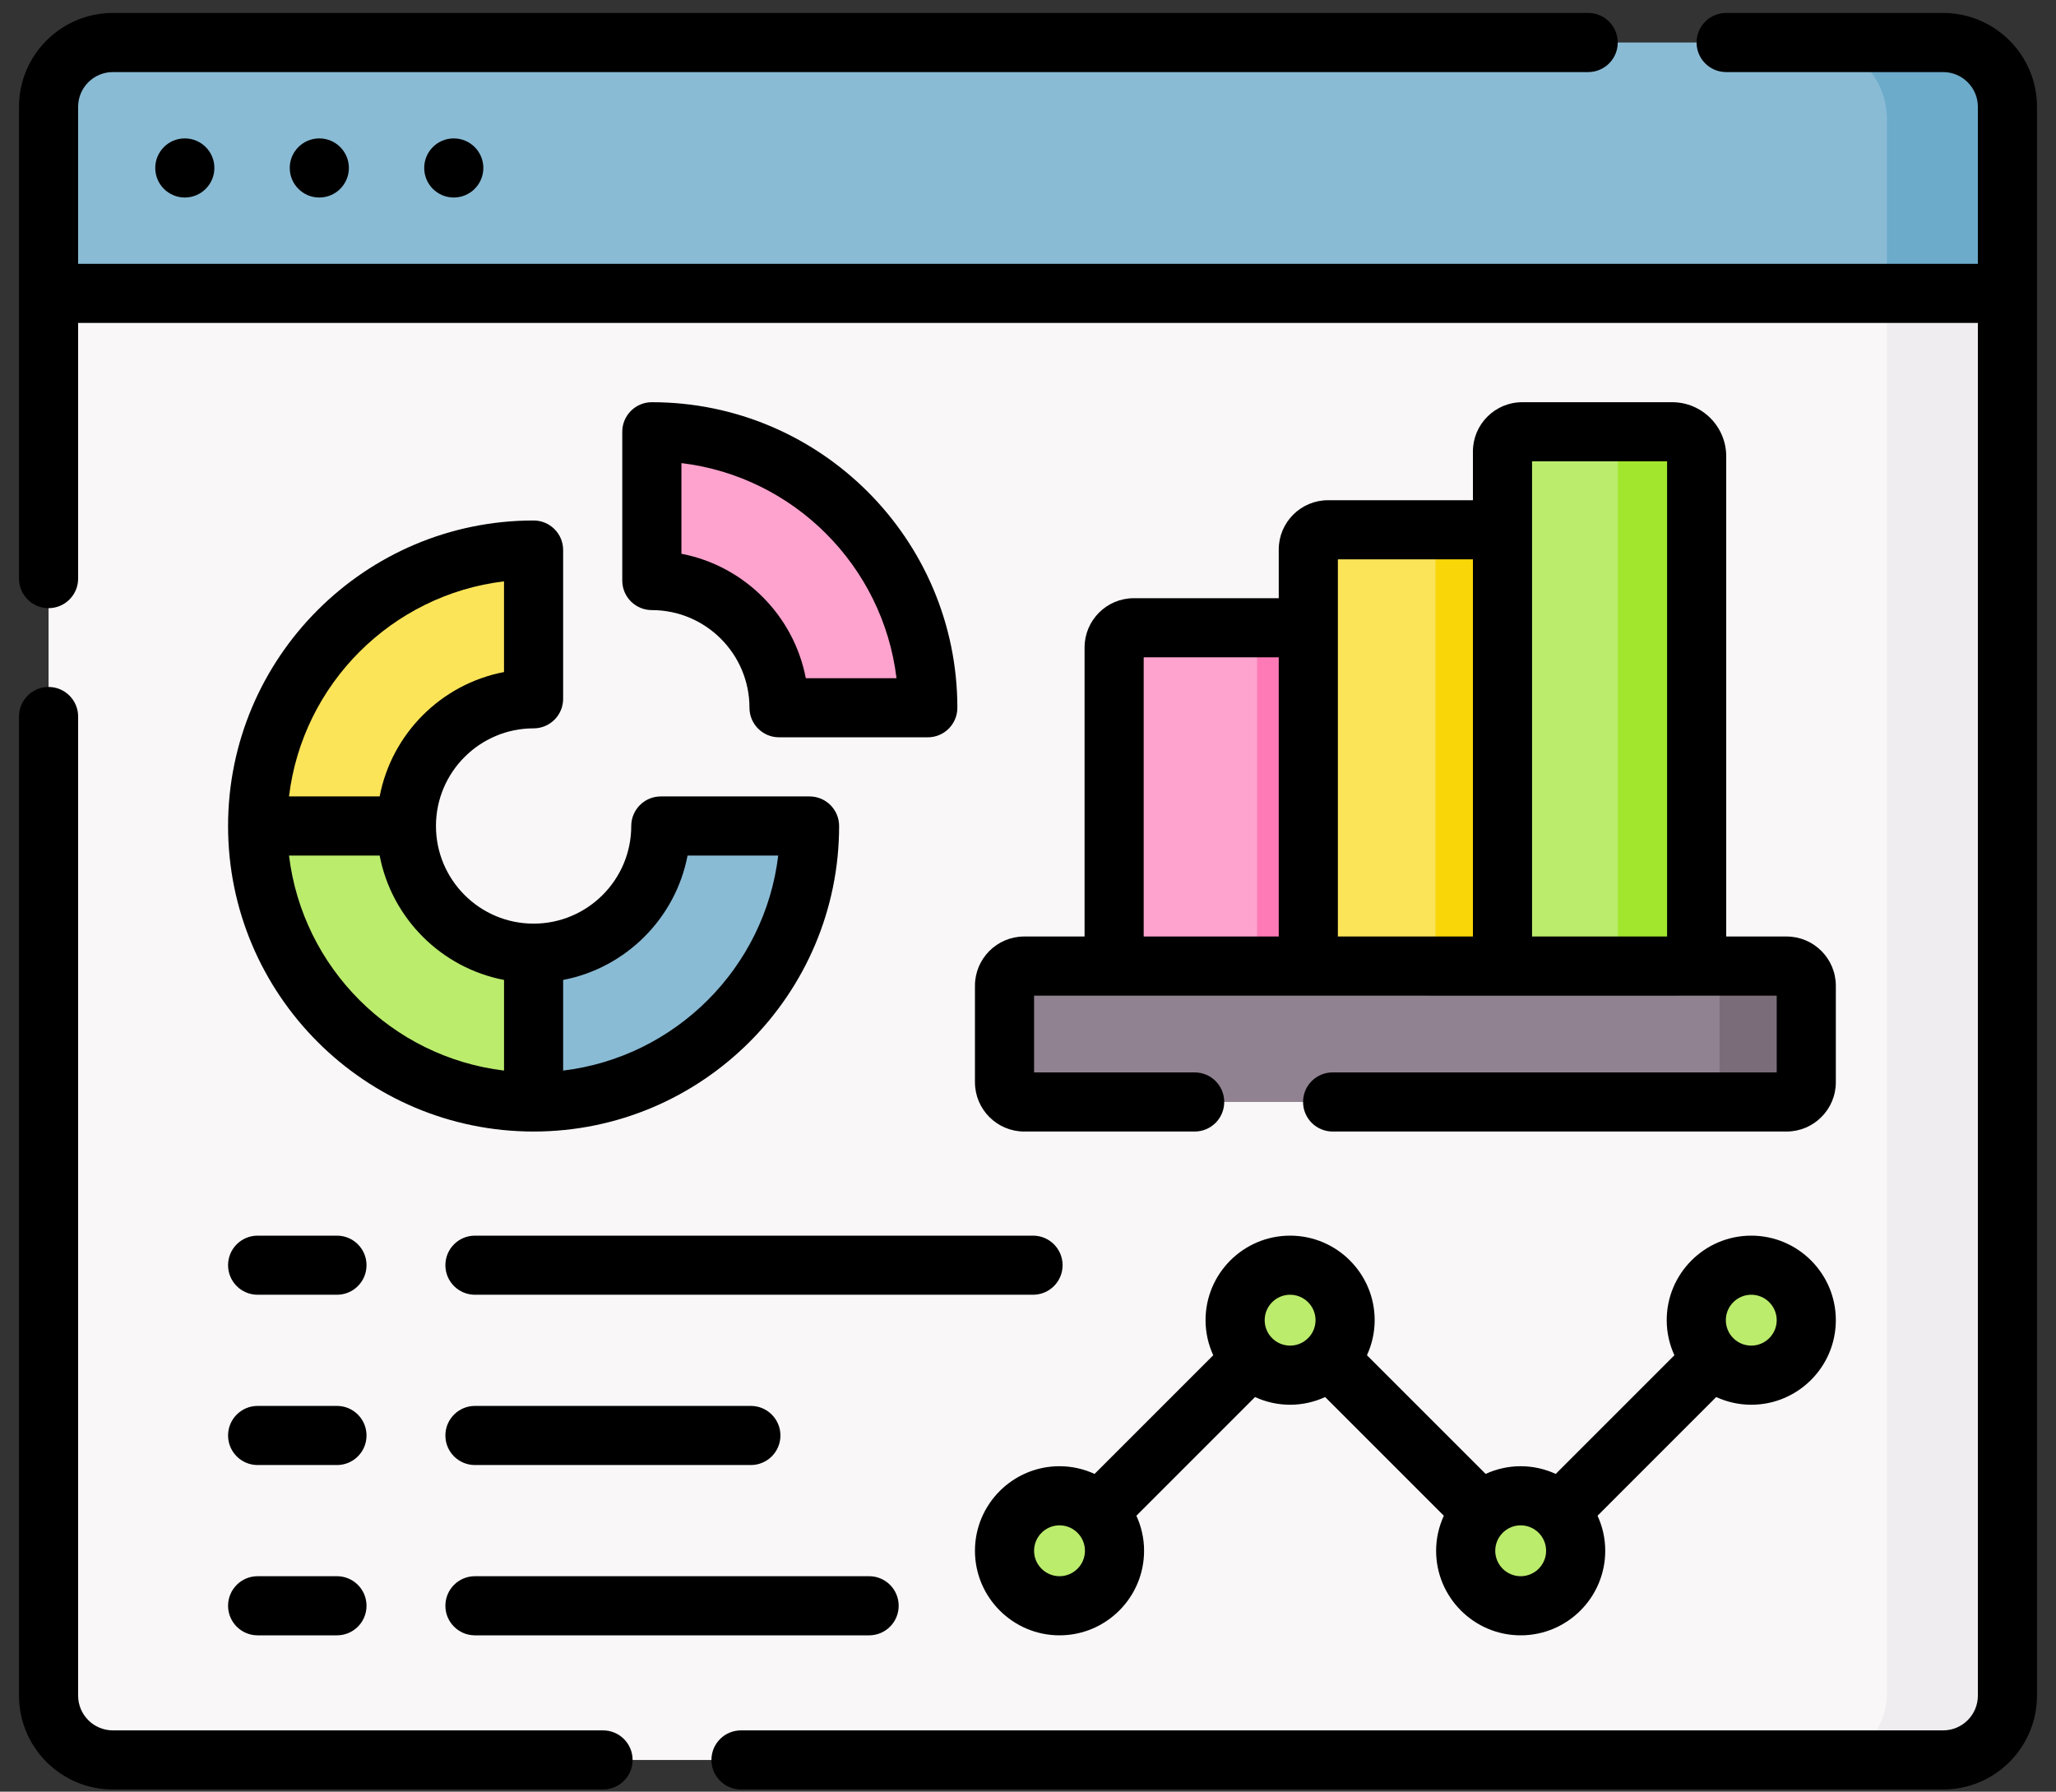
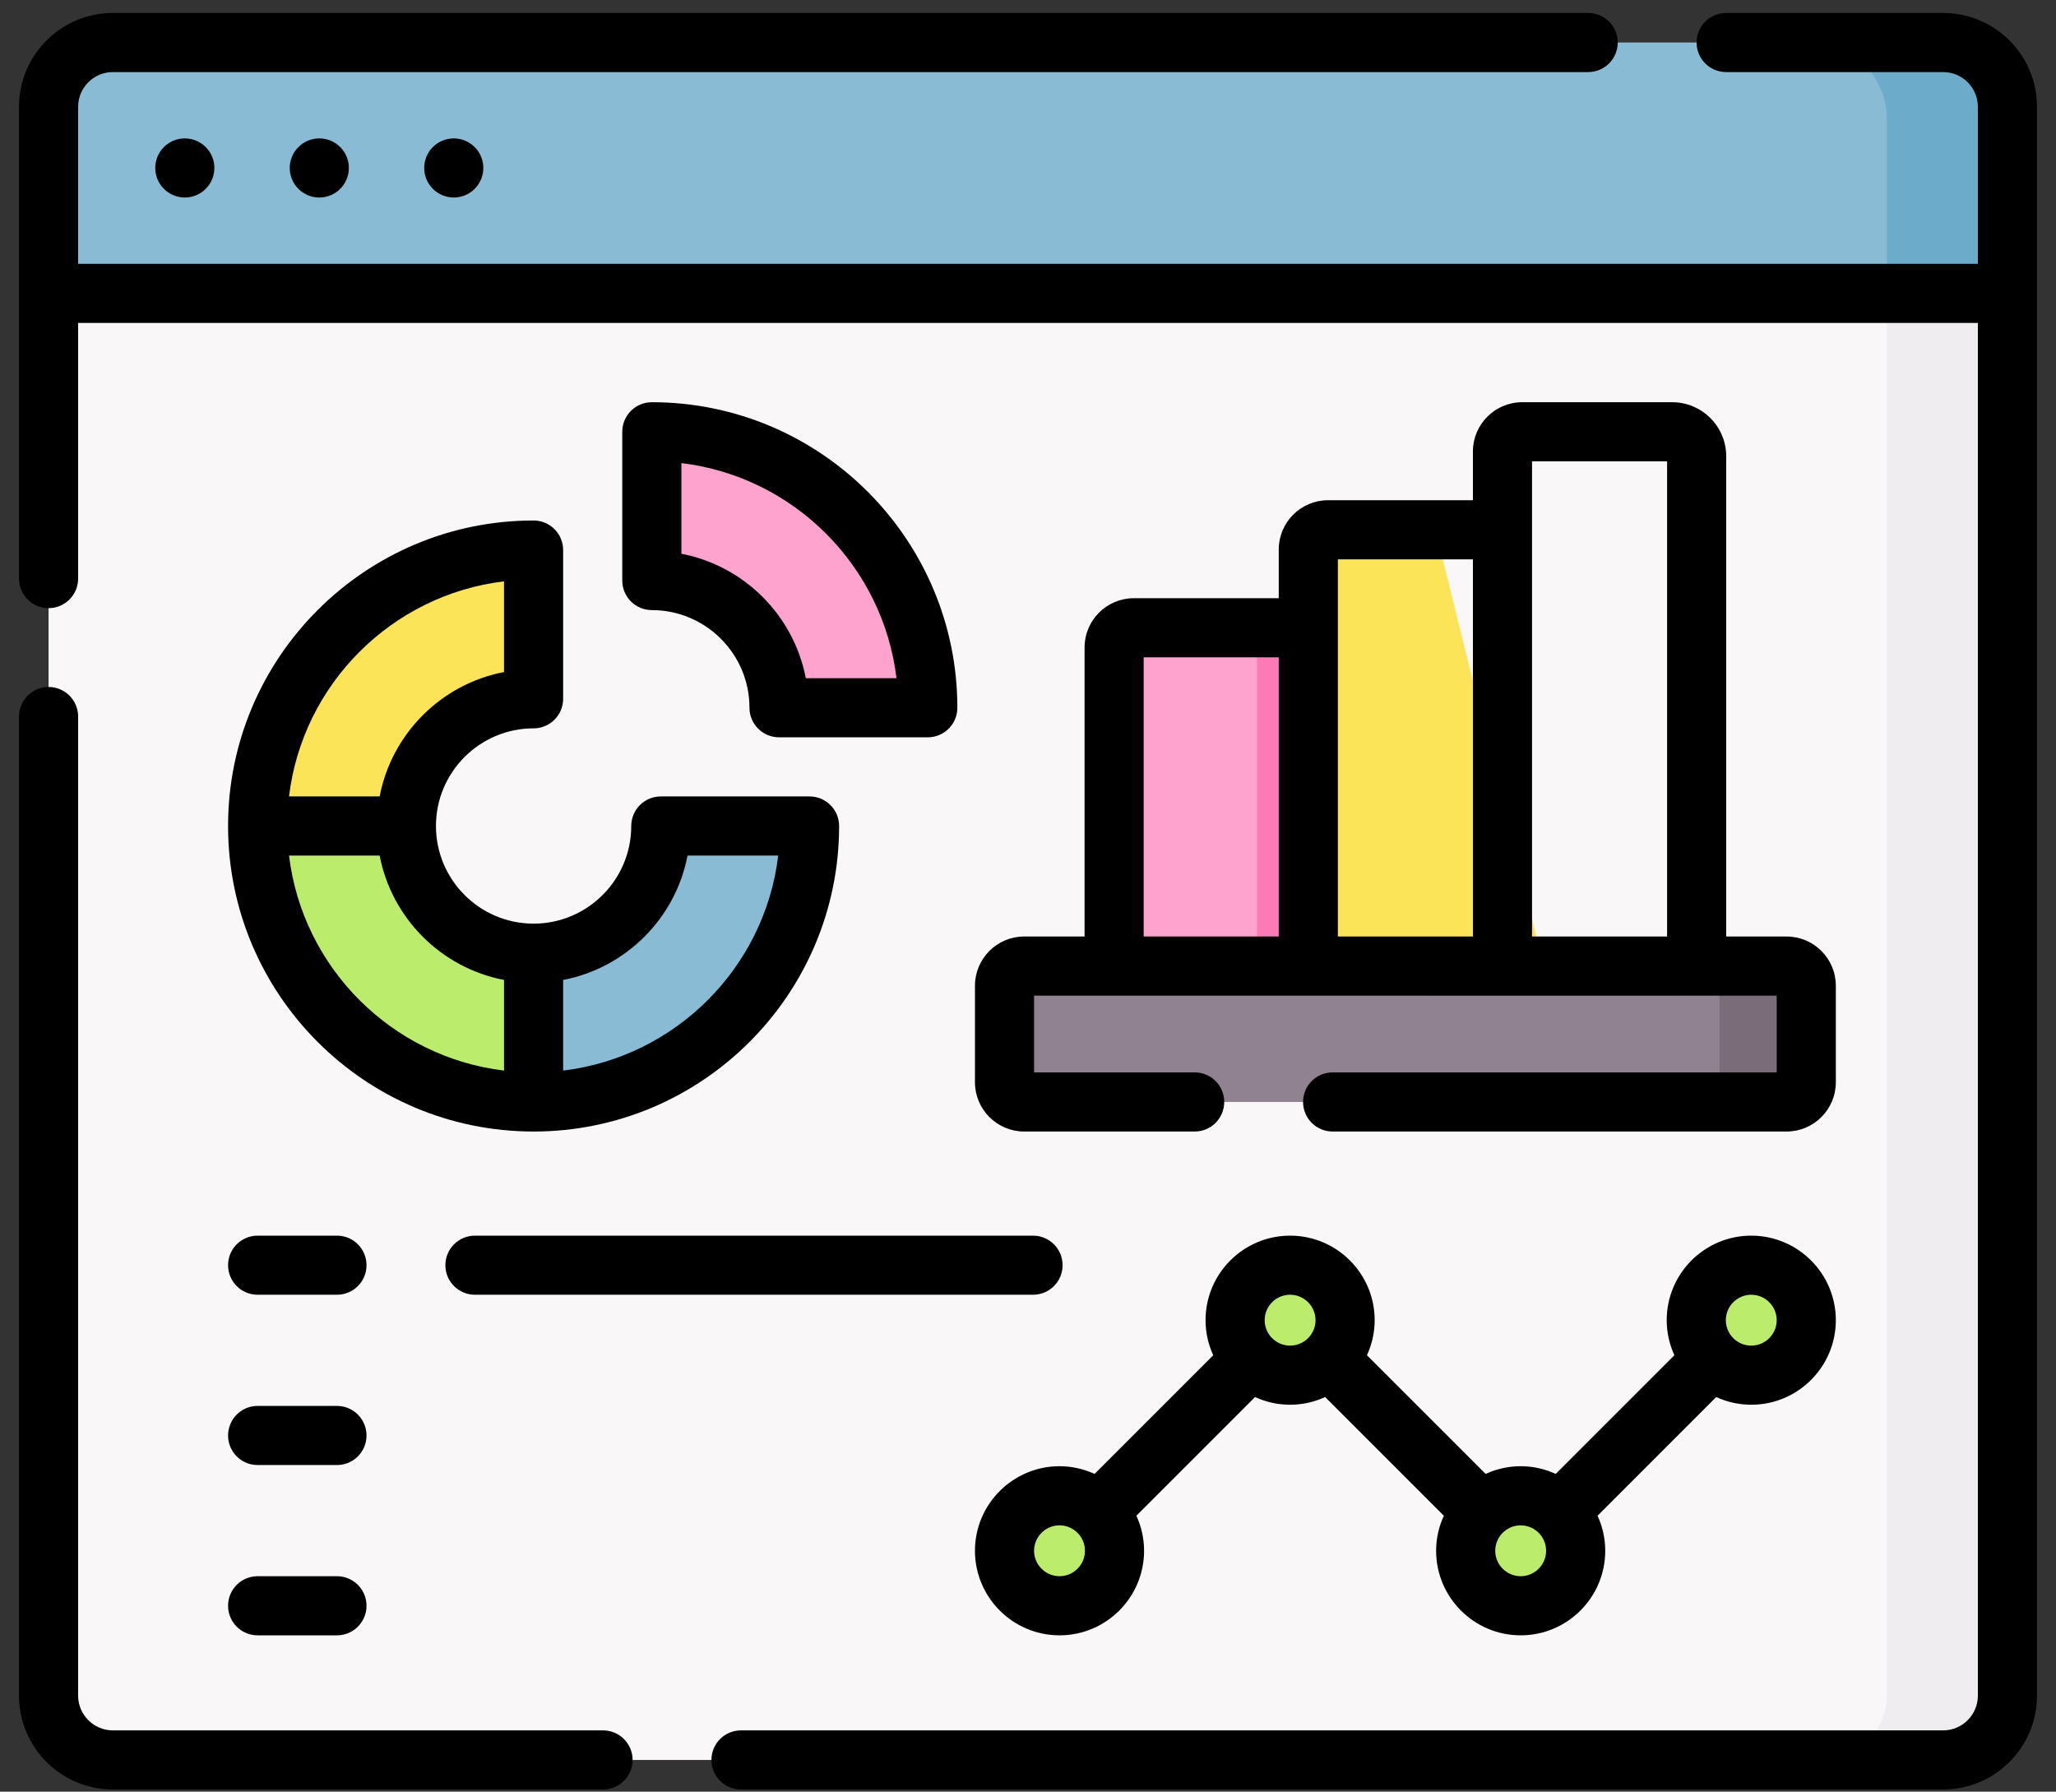
<svg xmlns="http://www.w3.org/2000/svg" width="70" height="61" viewBox="0 0 70 61" fill="none">
  <rect x="0" y="0" width="70" height="61" fill="#333333" stroke="none" />
  <g id="Group">
    <g id="Group_2">
      <g id="Group_3">
        <g id="Group_4">
          <g id="Group_5">
            <g id="Group_6">
              <g id="Group_7">
                <path id="Vector" d="M3.666 59.922C2.555 59.922 1.653 59.021 1.653 57.91V10.08L2.995 3.888C2.995 2.777 3.896 1.875 5.008 1.875L64.059 2.29C65.171 2.29 67.004 3.191 67.004 3.771V55.116C67.004 56.759 65.012 59.526 63.9 59.526L62.683 59.922H3.666Z" fill="#F9F7F8" />
              </g>
            </g>
          </g>
          <path id="Vector_2" d="M67.817 3.944V9.639L64.244 10.067L1.653 10.08V3.458C1.653 2.346 2.555 1.446 3.666 1.446H62.324L65.458 1.585C66.569 1.585 67.817 2.832 67.817 3.944Z" fill="#8ABBD5" />
          <g id="Group_8">
            <path id="Vector_3" d="M66.703 8.905L68.346 10.067V57.909C68.346 59.021 67.445 59.922 66.333 59.922H62.683L63.107 59.671C63.811 59.254 64.244 58.496 64.244 57.677V10.067L66.703 8.905Z" fill="#EFEDEF" />
            <path id="Vector_4" d="M68.346 3.458V10.067H64.244V4.054C64.244 3.086 63.712 2.195 62.86 1.735L62.324 1.446H66.334C67.445 1.446 68.346 2.346 68.346 3.458Z" fill="#6CABCA" />
          </g>
        </g>
        <g id="Group_9">
          <g id="Group_10">
            <g id="Group_11">
              <path id="Vector_5" d="M26.784 24.096H31.316C31.466 24.096 31.589 23.974 31.585 23.824C31.443 18.851 27.438 14.846 22.465 14.704C22.316 14.7 22.193 14.823 22.193 14.973V19.506C22.193 19.647 22.302 19.765 22.443 19.773C23.54 19.835 24.527 20.305 25.255 21.034C25.984 21.763 26.454 22.75 26.517 23.846C26.525 23.987 26.642 24.096 26.784 24.096Z" fill="#FEA3CE" />
              <path id="Vector_6" d="M27.559 28.395C27.563 28.245 27.44 28.123 27.29 28.123H22.758C22.616 28.123 22.499 28.233 22.491 28.375C22.36 30.649 20.474 32.452 18.167 32.452L17.436 34.819L18.167 37.515C23.264 37.515 27.414 33.458 27.559 28.395Z" fill="#8ABBD5" />
              <path id="Vector_7" d="M17.86 32.443C15.724 32.295 13.994 30.565 13.847 28.43C13.839 28.326 13.837 28.224 13.837 28.122L11.231 27.418L8.774 28.122C8.774 28.198 8.772 28.273 8.774 28.349C8.891 33.333 12.956 37.398 17.94 37.516C18.016 37.517 18.091 37.515 18.167 37.515V32.452C18.065 32.452 17.963 32.45 17.86 32.443Z" fill="#BBEC6C" />
-               <path id="Vector_8" d="M17.915 23.799C18.056 23.791 18.167 23.674 18.167 23.532V18.999C18.167 18.849 18.044 18.726 17.894 18.731C12.831 18.875 8.774 23.025 8.774 28.123H13.837C13.837 25.816 15.64 23.929 17.915 23.799Z" fill="#FCE459" />
+               <path id="Vector_8" d="M17.915 23.799C18.056 23.791 18.167 23.674 18.167 23.532C18.167 18.849 18.044 18.726 17.894 18.731C12.831 18.875 8.774 23.025 8.774 28.123H13.837C13.837 25.816 15.64 23.929 17.915 23.799Z" fill="#FCE459" />
            </g>
            <g id="Group_12">
              <path id="Vector_9" d="M46.318 34.021L37.933 32.896V22.044C37.933 21.674 38.233 21.373 38.604 21.373H42.799L46.318 34.021Z" fill="#FEA3CE" />
              <path id="Vector_10" d="M46.318 34.021L44.544 21.373H42.799V33.549L46.318 34.021Z" fill="#FE7AB6" />
              <path id="Vector_11" d="M52.936 34.417L44.544 32.896V18.708C44.544 18.337 44.844 18.037 45.214 18.037H48.873L52.936 34.417Z" fill="#FCE459" />
-               <path id="Vector_12" d="M51.557 18.037H48.873V32.896L53.339 34.417L51.557 18.037Z" fill="#F9D608" />
-               <path id="Vector_13" d="M57.338 34.021L51.154 32.896V15.371C51.154 15.001 51.455 14.7 51.825 14.7H54.516L56.663 14.969C57.123 14.969 57.497 15.342 57.497 15.803L57.338 34.021Z" fill="#BBEC6C" />
-               <path id="Vector_14" d="M56.931 14.7H54.247C54.708 14.7 55.081 15.074 55.081 15.534V32.896L57.765 34.021V15.535C57.765 15.074 57.392 14.7 56.931 14.7Z" fill="#A2E62E" />
              <path id="Vector_15" d="M60.558 37.25L58.142 37.518H34.872C34.501 37.518 34.201 37.218 34.201 36.847V33.562C34.201 33.191 34.501 32.891 34.872 32.891H58.142L60.558 33.159C60.928 33.159 61.229 33.459 61.229 33.83V36.579C61.229 36.949 60.928 37.25 60.558 37.25Z" fill="#918291" />
              <path id="Vector_16" d="M60.826 32.891H57.873C58.244 32.891 58.544 33.191 58.544 33.562V36.847C58.544 37.218 58.244 37.518 57.873 37.518H60.826C61.197 37.518 61.497 37.218 61.497 36.847V33.562C61.497 33.191 61.197 32.891 60.826 32.891Z" fill="#7A6D79" />
            </g>
            <g id="Group_13">
              <path id="Vector_17" d="M36.073 54.671C37.107 54.671 37.945 53.833 37.945 52.799C37.945 51.765 37.107 50.926 36.073 50.926C35.039 50.926 34.201 51.765 34.201 52.799C34.201 53.833 35.039 54.671 36.073 54.671Z" fill="#BBEC6C" />
              <path id="Vector_18" d="M43.924 46.821C44.958 46.821 45.796 45.982 45.796 44.948C45.796 43.914 44.958 43.076 43.924 43.076C42.89 43.076 42.051 43.914 42.051 44.948C42.051 45.982 42.89 46.821 43.924 46.821Z" fill="#BBEC6C" />
              <path id="Vector_19" d="M51.774 54.671C52.808 54.671 53.646 53.833 53.646 52.799C53.646 51.765 52.808 50.926 51.774 50.926C50.74 50.926 49.901 51.765 49.901 52.799C49.901 53.833 50.74 54.671 51.774 54.671Z" fill="#BBEC6C" />
              <path id="Vector_20" d="M59.624 46.821C60.658 46.821 61.497 45.982 61.497 44.948C61.497 43.914 60.658 43.076 59.624 43.076C58.59 43.076 57.752 43.914 57.752 44.948C57.752 45.982 58.59 46.821 59.624 46.821Z" fill="#BBEC6C" />
            </g>
          </g>
        </g>
      </g>
    </g>
    <g id="Group_14">
      <path id="Vector_21" d="M66.158 0.441H58.769C58.213 0.441 57.763 0.892 57.763 1.448C57.763 2.004 58.213 2.454 58.769 2.454H66.158C66.81 2.454 67.34 2.984 67.34 3.637V8.982H2.66V3.636C2.66 2.984 3.19 2.454 3.842 2.454H54.072C54.629 2.454 55.079 2.004 55.079 1.448C55.079 0.892 54.629 0.441 54.072 0.441H3.842C2.08 0.441 0.647 1.875 0.647 3.636V19.699C0.647 20.255 1.097 20.706 1.653 20.706C2.209 20.706 2.66 20.255 2.66 19.699V10.995H67.34V57.731C67.34 58.383 66.81 58.914 66.158 58.914H25.228C24.672 58.914 24.222 59.364 24.222 59.92C24.222 60.476 24.672 60.927 25.228 60.927H66.158C67.92 60.927 69.353 59.493 69.353 57.731V3.636C69.353 1.875 67.92 0.441 66.158 0.441Z" fill="black" />
      <path id="Vector_22" d="M20.531 58.914H3.842C3.19 58.914 2.66 58.383 2.66 57.731V24.396C2.66 23.84 2.209 23.389 1.653 23.389C1.097 23.389 0.647 23.84 0.647 24.396V57.732C0.647 59.493 2.08 60.927 3.842 60.927H20.531C21.087 60.927 21.538 60.476 21.538 59.92C21.538 59.364 21.087 58.914 20.531 58.914Z" fill="black" />
      <path id="Vector_23" d="M18.167 24.798C18.723 24.798 19.173 24.348 19.173 23.792V18.727C19.173 18.171 18.723 17.721 18.167 17.721C12.431 17.721 7.765 22.387 7.765 28.123C7.765 33.859 12.431 38.525 18.167 38.525C23.903 38.525 28.569 33.859 28.569 28.123C28.569 27.567 28.119 27.116 27.563 27.116H22.498C21.942 27.116 21.492 27.567 21.492 28.123C21.492 29.956 20 31.447 18.167 31.447C16.334 31.447 14.843 29.956 14.843 28.123C14.842 26.29 16.334 24.798 18.167 24.798ZM23.409 29.129H26.496C26.037 32.952 22.996 35.99 19.173 36.45V33.364C21.311 32.954 23 31.266 23.409 29.129ZM17.161 33.364V36.45C13.338 35.99 10.3 32.952 9.84 29.129H12.926C13.336 31.266 15.023 32.954 17.161 33.364ZM12.926 27.116H9.84C10.299 23.293 13.338 20.252 17.16 19.793V22.881C15.023 23.29 13.335 24.979 12.926 27.116Z" fill="black" />
      <path id="Vector_24" d="M22.193 13.694C21.637 13.694 21.186 14.145 21.186 14.701V19.766C21.186 20.322 21.637 20.772 22.193 20.772C24.026 20.772 25.517 22.263 25.517 24.097C25.517 24.652 25.968 25.103 26.524 25.103H31.589C32.145 25.103 32.595 24.652 32.595 24.097C32.595 18.361 27.929 13.694 22.193 13.694ZM27.435 23.09C27.026 20.953 25.337 19.264 23.2 18.854V15.767C27.023 16.226 30.063 19.267 30.523 23.09H27.435Z" fill="black" />
      <path id="Vector_25" d="M56.931 13.694H51.825C50.901 13.694 50.148 14.447 50.148 15.372V17.031H45.215C44.29 17.031 43.537 17.783 43.537 18.708V20.367H38.603C37.678 20.367 36.926 21.119 36.926 22.044V31.885H34.871C33.946 31.885 33.194 32.637 33.194 33.562V36.847C33.194 37.772 33.946 38.525 34.871 38.525H40.675C41.231 38.525 41.681 38.074 41.681 37.518C41.681 36.962 41.231 36.512 40.675 36.512H35.207V33.898C41.435 33.894 54.419 33.906 60.491 33.898V36.512H45.372C44.816 36.512 44.365 36.962 44.365 37.518C44.365 38.074 44.816 38.525 45.372 38.525H60.827C61.752 38.525 62.504 37.772 62.504 36.847V33.562C62.504 32.637 61.752 31.885 60.827 31.885H58.772V15.535C58.772 14.52 57.946 13.694 56.931 13.694ZM56.759 15.707V31.885H52.161V15.707H56.759ZM50.148 19.044V31.885H45.55V19.044H50.148ZM38.939 22.38H43.537V31.885H38.939V22.38Z" fill="black" />
      <path id="Vector_26" d="M59.625 47.827C61.212 47.827 62.504 46.536 62.504 44.948C62.504 43.361 61.212 42.07 59.625 42.07C58.037 42.07 56.746 43.361 56.746 44.948C56.746 45.374 56.841 45.778 57.008 46.142L52.968 50.182C52.603 50.016 52.2 49.92 51.774 49.92C51.348 49.92 50.945 50.016 50.581 50.182L46.54 46.142C46.707 45.778 46.803 45.374 46.803 44.948C46.803 43.361 45.511 42.07 43.924 42.07C42.336 42.07 41.045 43.361 41.045 44.948C41.045 45.374 41.14 45.778 41.307 46.142L37.267 50.182C36.902 50.016 36.499 49.92 36.073 49.92C34.486 49.92 33.194 51.212 33.194 52.799C33.194 54.386 34.486 55.678 36.073 55.678C37.661 55.678 38.952 54.386 38.952 52.799C38.952 52.373 38.857 51.97 38.69 51.606L42.73 47.565C43.095 47.732 43.498 47.827 43.924 47.827C44.35 47.827 44.753 47.732 45.117 47.565L49.158 51.606C48.991 51.97 48.895 52.373 48.895 52.799C48.895 54.386 50.187 55.678 51.774 55.678C53.362 55.678 54.653 54.386 54.653 52.799C54.653 52.373 54.558 51.97 54.391 51.606L58.431 47.565C58.796 47.732 59.199 47.827 59.625 47.827ZM59.625 44.082C60.102 44.082 60.491 44.471 60.491 44.948C60.491 45.426 60.102 45.814 59.625 45.814C59.147 45.814 58.759 45.426 58.759 44.948C58.759 44.471 59.147 44.082 59.625 44.082ZM36.073 53.665C35.596 53.665 35.207 53.276 35.207 52.799C35.207 52.322 35.596 51.933 36.073 51.933C36.551 51.933 36.939 52.322 36.939 52.799C36.939 53.276 36.551 53.665 36.073 53.665ZM43.058 44.948C43.058 44.471 43.446 44.082 43.924 44.082C44.401 44.082 44.79 44.471 44.79 44.948C44.79 45.426 44.401 45.814 43.924 45.814C43.446 45.814 43.058 45.426 43.058 44.948ZM51.774 53.665C51.297 53.665 50.908 53.276 50.908 52.799C50.908 52.322 51.297 51.933 51.774 51.933C52.252 51.933 52.64 52.322 52.64 52.799C52.64 53.276 52.252 53.665 51.774 53.665Z" fill="black" />
      <path id="Vector_27" d="M8.771 44.082H11.473C12.029 44.082 12.479 43.632 12.479 43.076C12.479 42.52 12.029 42.07 11.473 42.07H8.771C8.215 42.07 7.765 42.52 7.765 43.076C7.765 43.632 8.215 44.082 8.771 44.082Z" fill="black" />
      <path id="Vector_28" d="M8.771 49.88H11.473C12.029 49.88 12.479 49.43 12.479 48.874C12.479 48.318 12.029 47.867 11.473 47.867H8.771C8.215 47.867 7.765 48.318 7.765 48.874C7.765 49.43 8.215 49.88 8.771 49.88Z" fill="black" />
      <path id="Vector_29" d="M8.771 55.678H11.473C12.029 55.678 12.479 55.227 12.479 54.672C12.479 54.115 12.029 53.665 11.473 53.665H8.771C8.215 53.665 7.765 54.115 7.765 54.672C7.765 55.227 8.215 55.678 8.771 55.678Z" fill="black" />
      <path id="Vector_30" d="M15.164 43.076C15.164 43.632 15.614 44.082 16.17 44.082H35.172C35.727 44.082 36.178 43.632 36.178 43.076C36.178 42.52 35.727 42.07 35.172 42.07H16.17C15.614 42.07 15.164 42.52 15.164 43.076Z" fill="black" />
-       <path id="Vector_31" d="M16.17 49.88H25.564C26.12 49.88 26.571 49.43 26.571 48.874C26.571 48.318 26.12 47.867 25.564 47.867H16.17C15.614 47.867 15.164 48.318 15.164 48.874C15.164 49.43 15.614 49.88 16.17 49.88Z" fill="black" />
-       <path id="Vector_32" d="M16.17 55.678H29.591C30.147 55.678 30.597 55.227 30.597 54.672C30.597 54.115 30.147 53.665 29.591 53.665H16.17C15.614 53.665 15.164 54.115 15.164 54.672C15.164 55.227 15.614 55.678 16.17 55.678Z" fill="black" />
      <g id="Group_15">
        <path id="Vector_33" d="M6.292 6.725C6.848 6.725 7.299 6.274 7.299 5.718C7.299 5.163 6.848 4.712 6.292 4.712C5.736 4.712 5.286 5.163 5.286 5.718C5.286 6.274 5.736 6.725 6.292 6.725Z" fill="black" />
        <path id="Vector_34" d="M10.871 6.725C11.427 6.725 11.878 6.274 11.878 5.718C11.878 5.163 11.427 4.712 10.871 4.712C10.315 4.712 9.865 5.163 9.865 5.718C9.865 6.274 10.315 6.725 10.871 6.725Z" fill="black" />
        <path id="Vector_35" d="M15.449 6.725C16.005 6.725 16.456 6.274 16.456 5.718C16.456 5.163 16.005 4.712 15.449 4.712C14.893 4.712 14.443 5.163 14.443 5.718C14.443 6.274 14.893 6.725 15.449 6.725Z" fill="black" />
      </g>
    </g>
  </g>
</svg>